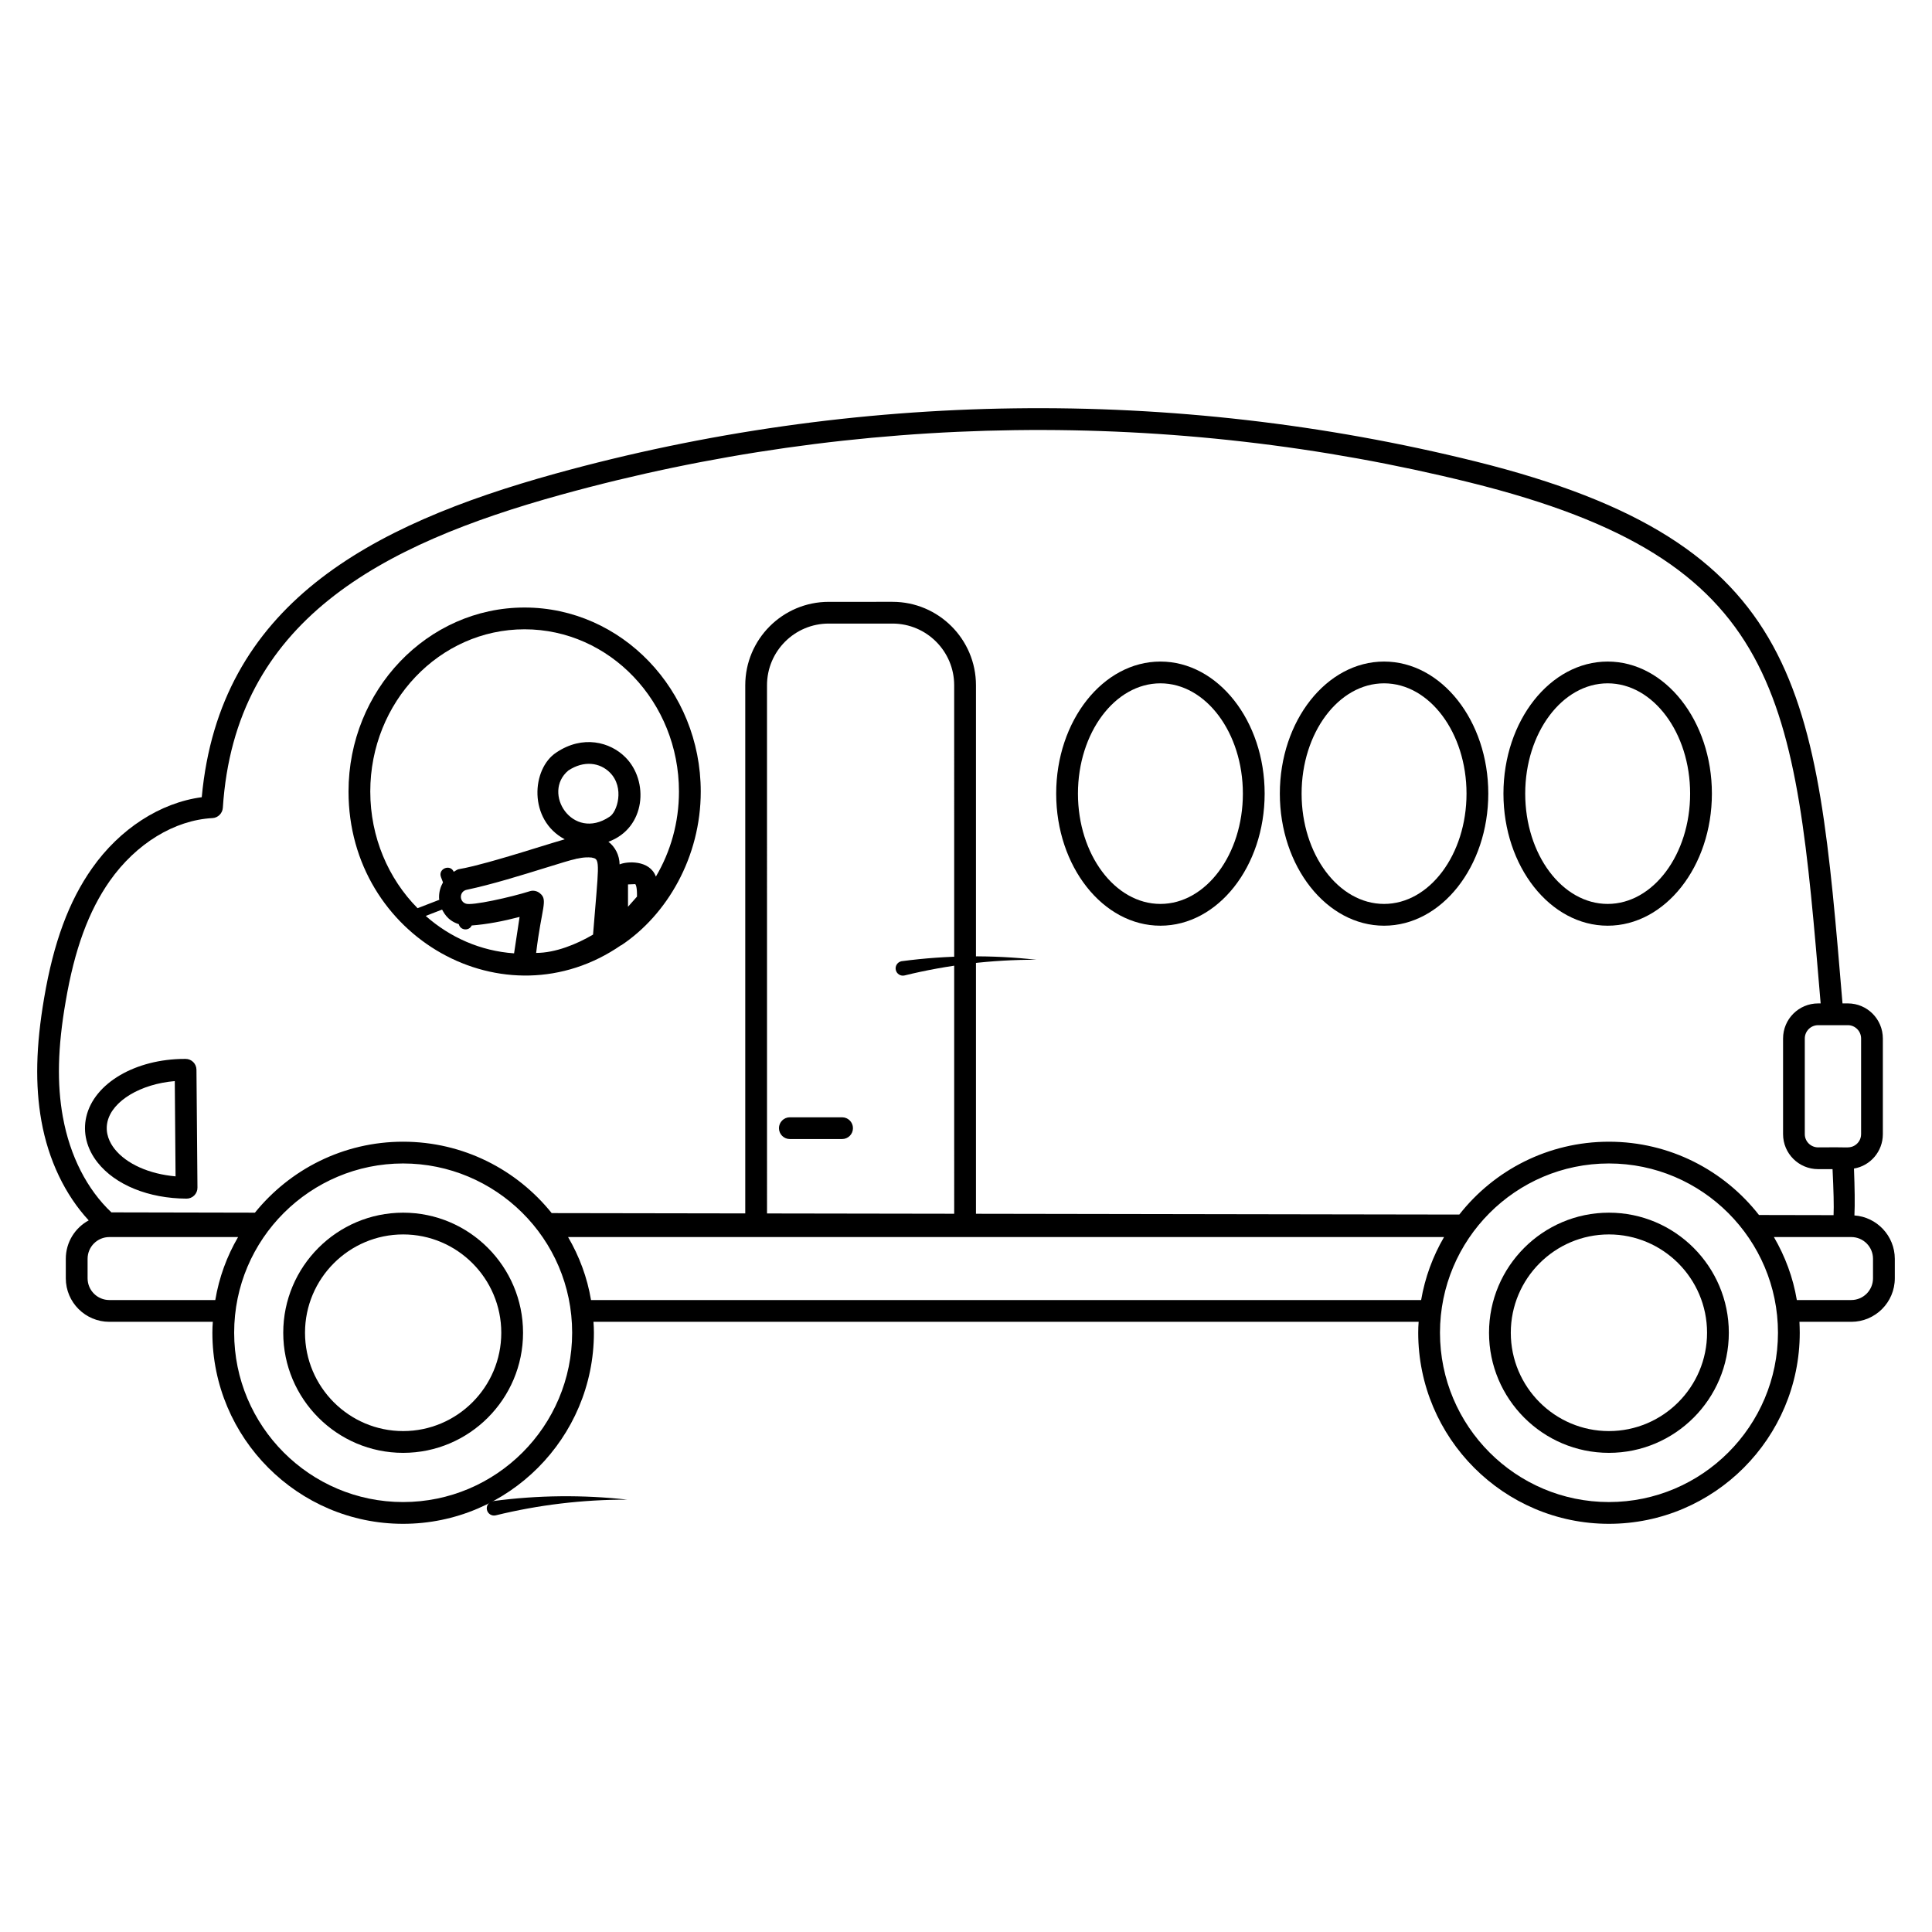
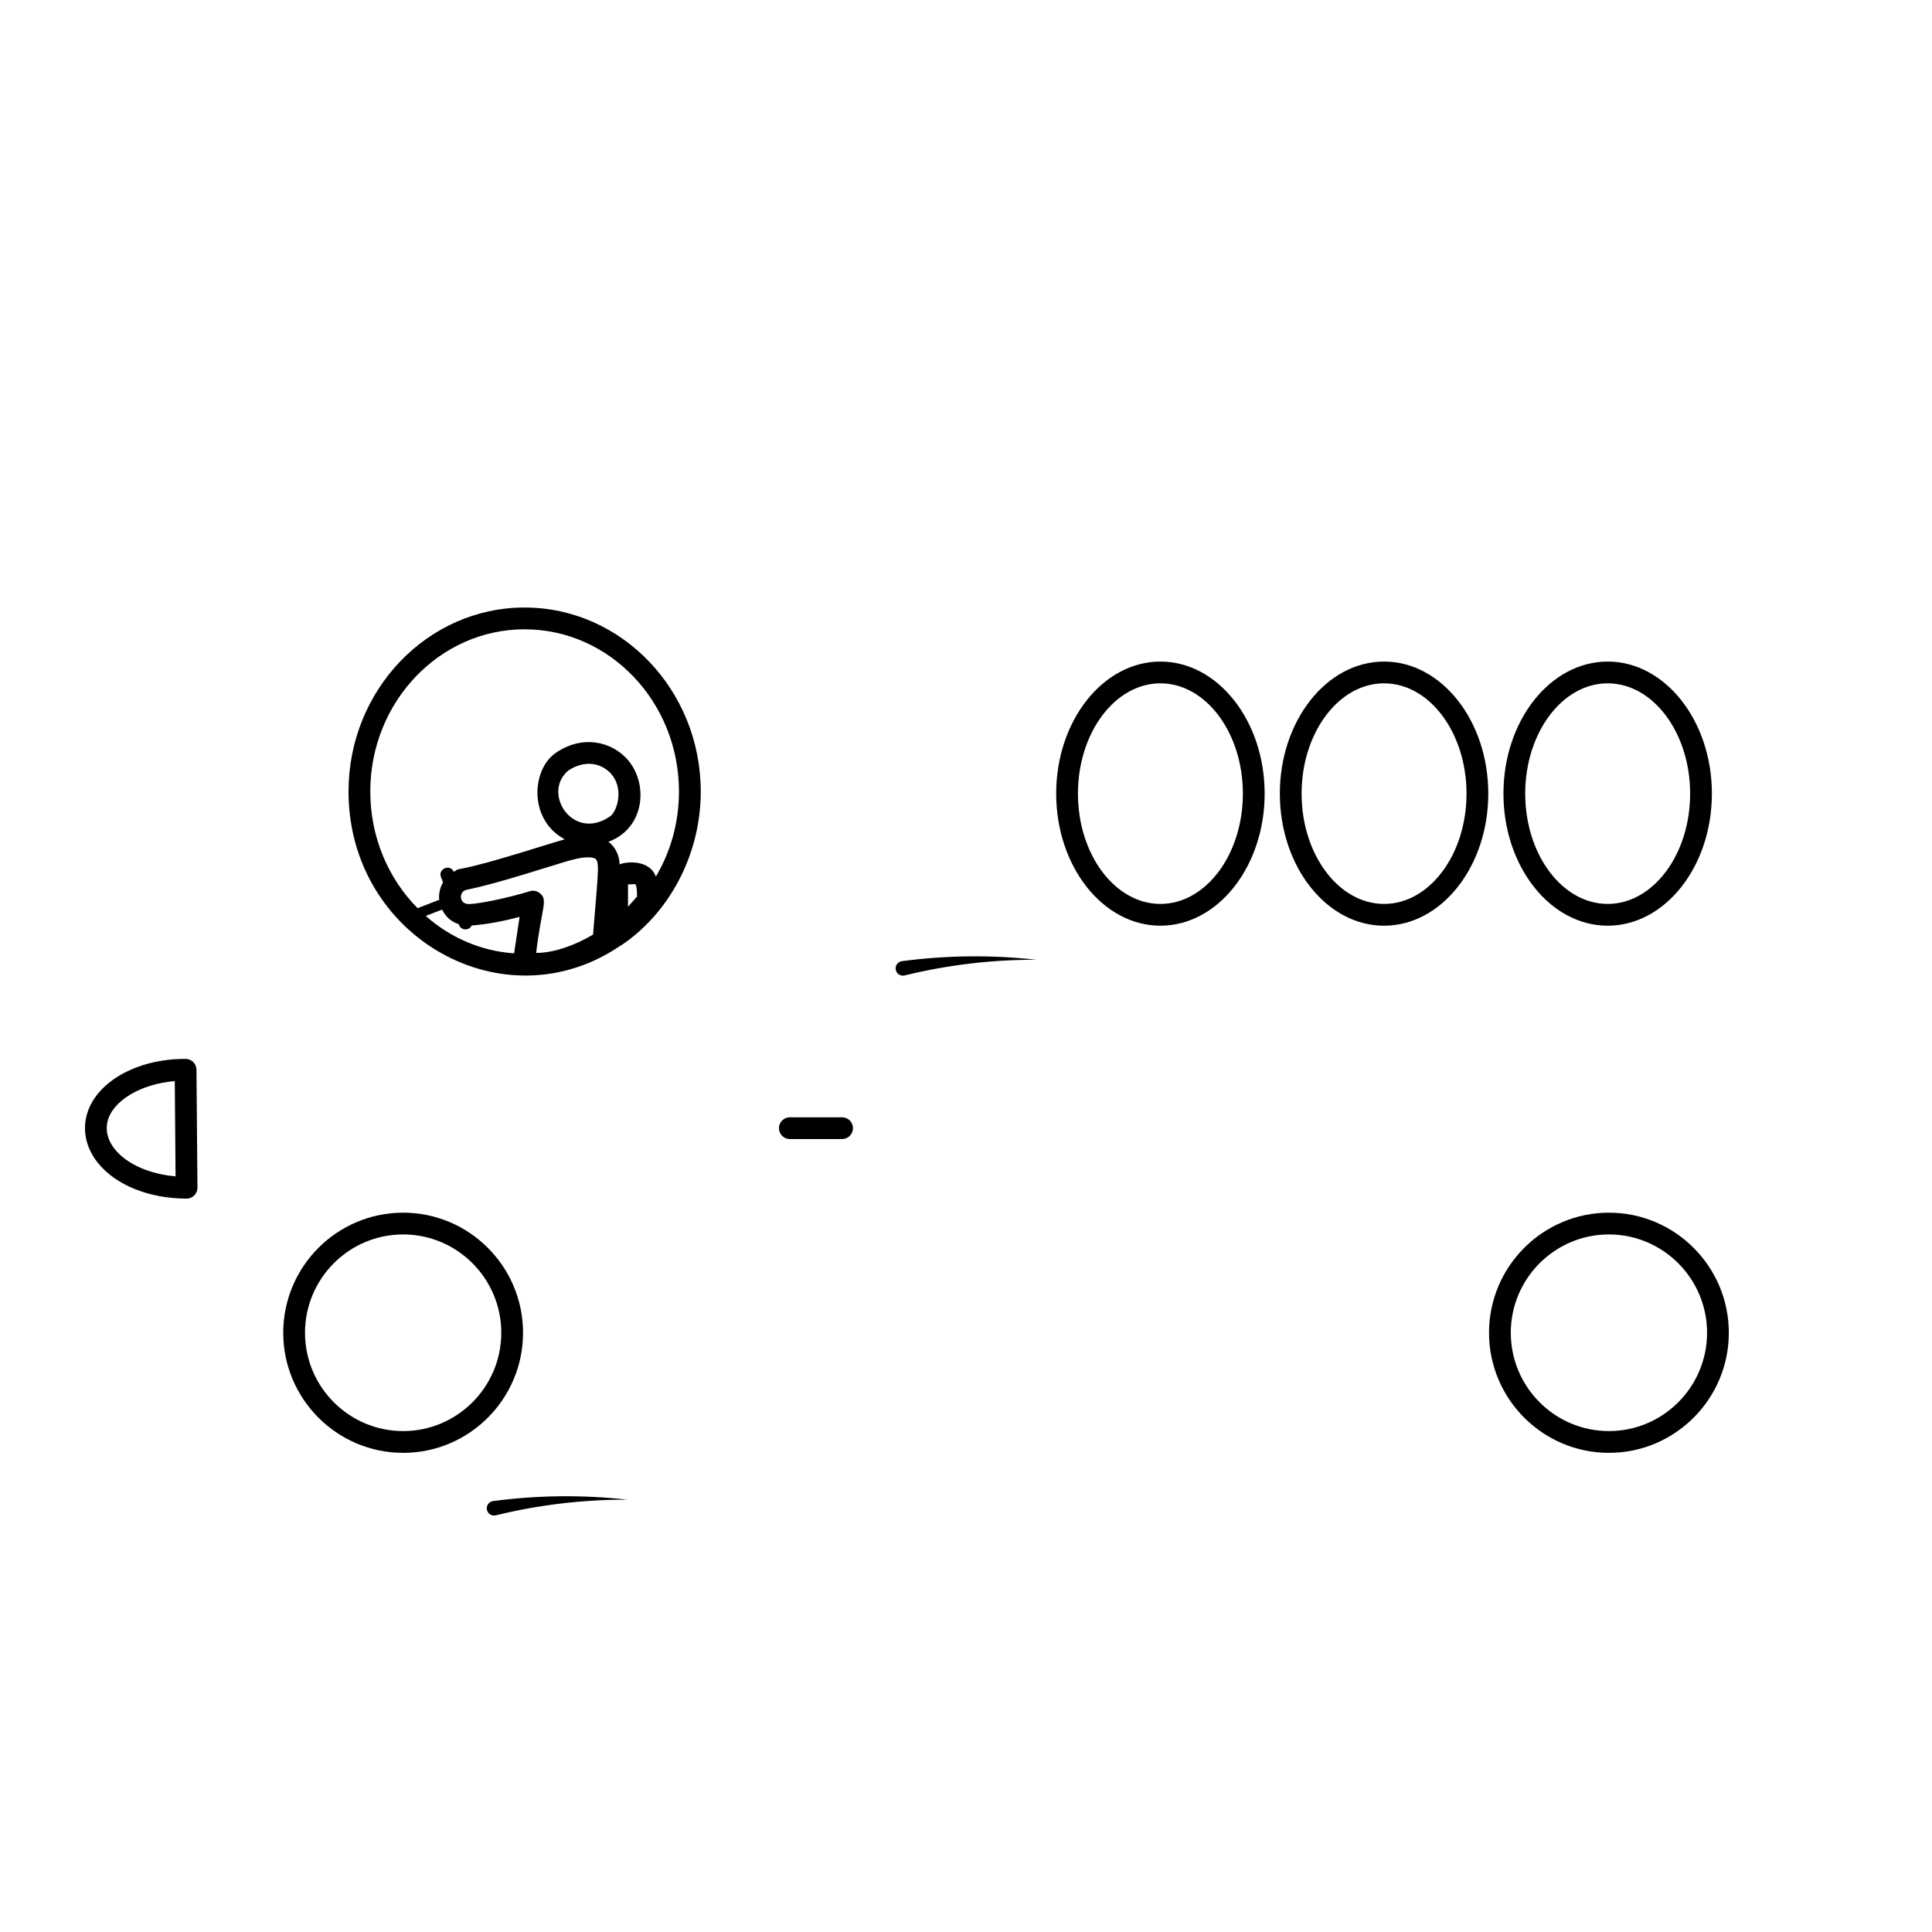
<svg xmlns="http://www.w3.org/2000/svg" fill="#000000" width="800px" height="800px" version="1.1" viewBox="144 144 512 512">
  <g>
    <path d="m383.02 398.72c11.883-1.578 23.875-1.691 35.633-0.375-11.828-0.035-23.586 1.375-34.922 4.156-1.031 0.254-2.074-0.379-2.328-1.414-0.254-1.031 0.379-2.074 1.41-2.328 0.066-0.016 0.141-0.027 0.207-0.039z" />
    <path d="m570.38 529.02c-17.52 0-31.773-14.277-31.773-31.824 0-17.551 14.254-31.824 31.773-31.824 17.52 0 31.777 14.277 31.777 31.824s-14.254 31.824-31.777 31.824zm0-57.883c-14.34 0-26.004 11.688-26.004 26.059 0 14.367 11.664 26.055 26.004 26.055 14.34 0 26.008-11.688 26.008-26.055 0-14.371-11.668-26.059-26.008-26.059z" />
    <path d="m250.84 529.02c-17.52 0-31.777-14.277-31.777-31.824 0-17.551 14.258-31.824 31.777-31.824 17.52 0 31.773 14.277 31.773 31.824s-14.254 31.824-31.773 31.824zm0-57.883c-14.34 0-26.008 11.688-26.008 26.059 0 14.367 11.668 26.055 26.008 26.055 14.34 0 26.004-11.688 26.004-26.055 0-14.371-11.664-26.059-26.004-26.059z" />
    <path d="m274.67 541.8c11.883-1.578 23.875-1.691 35.633-0.375-11.828-0.035-23.586 1.375-34.922 4.156-1.031 0.254-2.074-0.379-2.328-1.414-0.254-1.031 0.379-2.074 1.41-2.328 0.066-0.016 0.141-0.031 0.207-0.039z" />
    <path d="m510.79 389.32c-15.23 0-27.621-15.699-27.621-35s12.391-35 27.621-35c15.23 0 27.621 15.699 27.621 35-0.004 19.301-12.391 35-27.621 35zm0-64.23c-12.047 0-21.852 13.109-21.852 29.23 0 16.121 9.801 29.23 21.852 29.23 12.047 0 21.852-13.109 21.852-29.23 0-16.121-9.805-29.23-21.852-29.23z" />
    <path d="m451.52 389.32c-15.23 0-27.621-15.699-27.621-35s12.391-35 27.621-35c15.234 0 27.625 15.699 27.625 35-0.004 19.301-12.391 35-27.625 35zm0-64.23c-12.047 0-21.852 13.109-21.852 29.23 0 16.121 9.801 29.23 21.852 29.23s21.855-13.109 21.855-29.23c0-16.121-9.805-29.23-21.855-29.23z" />
    <path d="m570.05 389.32c-15.23 0-27.621-15.699-27.621-35s12.391-35 27.621-35 27.621 15.699 27.621 35c-0.004 19.301-12.391 35-27.621 35zm0-64.23c-12.047 0-21.852 13.109-21.852 29.23 0 16.121 9.801 29.23 21.852 29.23 12.047 0 21.852-13.109 21.852-29.23 0-16.121-9.805-29.23-21.852-29.23z" />
    <path d="m367.16 445.86h-13.844c-1.594 0-2.883-1.293-2.883-2.883 0-1.594 1.293-2.883 2.883-2.883h13.844c1.594 0 2.883 1.293 2.883 2.883 0.004 1.59-1.289 2.883-2.883 2.883z" />
-     <path d="m283.01 305c-25.73 0-46.648 21.883-46.648 48.766 0 38.695 41.477 61.938 72.227 40.727h0.078c12.141-8.094 21.039-23.391 21.039-40.727-0.008-26.883-20.969-48.766-46.695-48.766zm-40.883 48.766c0-23.73 18.344-42.996 40.883-42.996 22.574 0 40.922 19.27 40.922 42.996 0 8.27-2.231 15.961-6.117 22.539-1.668-4.519-7.781-4.043-9.613-3.231-0.039-2.422-1.152-4.613-2.961-6 9.969-3.648 10.766-16.176 4.461-22.422-4-4-11.23-5.961-18.27-1.23-6.555 4.273-7.508 17.828 2.231 23-1.613 0.461-3.848 1.152-6.613 2-25.133 7.844-19.934 4.863-22.805 6.613-0.93-2.137-4.211-0.82-3.387 1.387l0.539 1.422c-0.652 1.152-1.039 2.461-1.039 3.848 0 0.074 0 0.539 0.039 0.613 0 0.035 0.004 0.105 0.035 0.145l-5.769 2.234c-7.731-7.809-12.535-18.809-12.535-30.918zm52.496-5.578c4.109-2.711 8.336-2.125 11 0.539 4.004 4.004 1.918 10.566-0.113 11.73-9.781 6.543-17.984-6.356-10.887-12.27zm15.805 36.113v-5.922l1.922-0.078c0.191 0.191 0.5 0.922 0.461 3.309zm-44.766 4.848c0.551 1.469 2.691 1.562 3.344 0.113 4.039-0.309 8.27-1.113 12.691-2.269l-1.461 9.652c-8.883-0.613-16.992-4.227-23.414-9.918l4.332-1.68c0.301 0.398 1.168 2.84 4.43 3.863zm20.422 7.383c1.43-11.988 3.207-14.031 1.039-15.77-0.73-0.652-1.809-0.883-2.731-0.578-4.762 1.523-15.598 3.965-17 3.269-1.75-0.617-1.676-3.258 0.309-3.656 6.461-1.344 14.883-3.961 21.074-5.883 3.5-1.078 6.539-2.039 7.769-2.269l0.039-0.039c0.426 0 1.996-0.57 4.231-0.348 0.078 0.039 0.191 0.039 0.27 0.078 2.082 0.297 1.523 2.266 0.078 20.344-4.352 2.559-9.996 4.852-15.078 4.852z" />
-     <path d="m635.44 466.1c0.152-3 0.074-7.309-0.117-12.422 4.348-0.73 7.652-4.539 7.652-9.113v-25.344c0-5.152-4.152-9.309-9.27-9.309h-1.422c-6.961-82.996-9.77-121.91-97.301-143.64-80.031-19.844-164.37-18.73-243.87 3.269-49.379 13.691-88.953 34.844-93.645 85.727-11 1.461-21.73 8.383-29.074 18.844-6.152 8.73-10.191 19.652-12.691 34.344-2.191 12.77-2.422 23.113-0.73 32.613 1.848 10.344 6.269 19.574 12.539 26.344-3.613 1.961-6.074 5.769-6.074 10.191v5.152c0 6.383 5.191 11.539 11.539 11.539h27.422c-0.078 0.961-0.117 1.922-0.117 2.883 0 27.922 22.691 50.648 50.535 50.648 27.883 0 50.574-22.73 50.574-50.648 0-0.961-0.039-1.922-0.117-2.883h218.68c-0.074 0.961-0.113 1.922-0.113 2.883 0 27.922 22.691 50.648 50.535 50.648 27.883 0 50.574-22.73 50.574-50.648 0-0.961-0.039-1.922-0.078-2.883h13.73c6.348 0 11.539-5.152 11.539-11.539v-5.152c-0.008-6.078-4.738-11.078-10.699-11.5zm-1.73-50.418c1.922 0 3.5 1.578 3.5 3.539v25.344c0 1.461-0.883 2.691-2.152 3.231-1.348 0.5-1.23 0.152-9.23 0.27-1.961 0-3.539-1.578-3.539-3.5v-25.344c0-1.961 1.578-3.539 3.539-3.539h7.883zm-473.04 24.383c-1.613-8.809-1.383-18.539 0.73-30.652 2.348-13.809 6.078-23.961 11.691-31.961 6.961-9.883 17.113-16.113 27.23-16.652 1.461-0.078 2.613-1.27 2.731-2.691 3.191-49.574 41.805-69.766 89.609-82.996 78.531-21.73 161.88-22.844 240.95-3.231 83.379 20.691 85.996 56.113 92.879 138.03h-0.652c-5.152 0-9.309 4.152-9.309 9.309v25.344c0 5.117 4.152 9.27 9.309 9.27h3.805c0.27 5.539 0.387 9.809 0.27 12.191-3.383 0-10.23 0-19.766-0.039-9.23-11.809-23.613-19.422-39.766-19.422-16.074 0-30.422 7.539-39.652 19.305-38.09-0.062-83.086-0.137-128.09-0.207v-140.06c0-12.195-9.918-22.113-22.113-22.113l-16.914 0.004c-12.195 0-22.113 9.918-22.113 22.113v139.96c-17.766-0.027-35.043-0.055-51.293-0.082-9.27-11.539-23.461-18.922-39.383-18.922-15.844 0-29.996 7.344-39.266 18.805-20.422-0.039-34.152-0.078-38.035-0.078-6.461-6.07-11-14.992-12.848-25.223zm236.2 25.59c-16.695-0.027-33.336-0.051-49.602-0.078l-0.004-139.98c0-9.016 7.332-16.344 16.344-16.344h16.914c9.016 0 16.344 7.332 16.344 16.344zm-223.89 22.867c-3.191 0-5.769-2.578-5.769-5.769v-5.152c0-3.191 2.578-5.769 5.769-5.769h34.113c-2.961 5.074-5.039 10.691-6.039 16.691zm77.84 53.535c-24.691 0-44.766-20.113-44.766-44.883 0-24.91 20.262-44.844 44.766-44.844 24.414 0 44.805 19.801 44.805 44.844 0 24.77-20.074 44.883-44.805 44.883zm49.805-53.535c-1-6-3.117-11.613-6.078-16.691h232.14c-2.961 5.074-5.039 10.691-6.074 16.691zm269.75 53.535c-24.691 0-44.766-20.113-44.766-44.883 0-24.652 20-44.844 44.766-44.844 24.73 0 44.805 20.191 44.805 44.844 0 24.77-20.113 44.883-44.805 44.883zm69.992-59.305c0 3.191-2.578 5.769-5.769 5.769h-14.422c-1-6-3.117-11.613-6.074-16.691h20.496c3.191 0 5.769 2.578 5.769 5.769z" />
+     <path d="m283.01 305c-25.73 0-46.648 21.883-46.648 48.766 0 38.695 41.477 61.938 72.227 40.727h0.078c12.141-8.094 21.039-23.391 21.039-40.727-0.008-26.883-20.969-48.766-46.695-48.766m-40.883 48.766c0-23.73 18.344-42.996 40.883-42.996 22.574 0 40.922 19.27 40.922 42.996 0 8.27-2.231 15.961-6.117 22.539-1.668-4.519-7.781-4.043-9.613-3.231-0.039-2.422-1.152-4.613-2.961-6 9.969-3.648 10.766-16.176 4.461-22.422-4-4-11.23-5.961-18.27-1.23-6.555 4.273-7.508 17.828 2.231 23-1.613 0.461-3.848 1.152-6.613 2-25.133 7.844-19.934 4.863-22.805 6.613-0.93-2.137-4.211-0.82-3.387 1.387l0.539 1.422c-0.652 1.152-1.039 2.461-1.039 3.848 0 0.074 0 0.539 0.039 0.613 0 0.035 0.004 0.105 0.035 0.145l-5.769 2.234c-7.731-7.809-12.535-18.809-12.535-30.918zm52.496-5.578c4.109-2.711 8.336-2.125 11 0.539 4.004 4.004 1.918 10.566-0.113 11.73-9.781 6.543-17.984-6.356-10.887-12.27zm15.805 36.113v-5.922l1.922-0.078c0.191 0.191 0.5 0.922 0.461 3.309zm-44.766 4.848c0.551 1.469 2.691 1.562 3.344 0.113 4.039-0.309 8.27-1.113 12.691-2.269l-1.461 9.652c-8.883-0.613-16.992-4.227-23.414-9.918l4.332-1.68c0.301 0.398 1.168 2.84 4.43 3.863zm20.422 7.383c1.43-11.988 3.207-14.031 1.039-15.77-0.73-0.652-1.809-0.883-2.731-0.578-4.762 1.523-15.598 3.965-17 3.269-1.75-0.617-1.676-3.258 0.309-3.656 6.461-1.344 14.883-3.961 21.074-5.883 3.5-1.078 6.539-2.039 7.769-2.269l0.039-0.039c0.426 0 1.996-0.57 4.231-0.348 0.078 0.039 0.191 0.039 0.27 0.078 2.082 0.297 1.523 2.266 0.078 20.344-4.352 2.559-9.996 4.852-15.078 4.852z" />
    <path d="m193.44 461.65h-0.016c-10.047-0.047-18.855-3.625-23.559-9.57-2.894-3.652-3.957-7.953-3-12.113 2.059-8.914 13.035-15.348 26.141-15.348h0.188c1.578 0.008 2.856 1.281 2.871 2.863l0.262 31.258c0.008 0.77-0.297 1.512-0.84 2.059-0.547 0.547-1.281 0.852-2.047 0.852zm-3.121-31.148c-8.98 0.75-16.547 5.195-17.836 10.762-0.711 3.094 0.641 5.644 1.902 7.238 3.141 3.965 9.168 6.633 16.141 7.246z" />
  </g>
</svg>